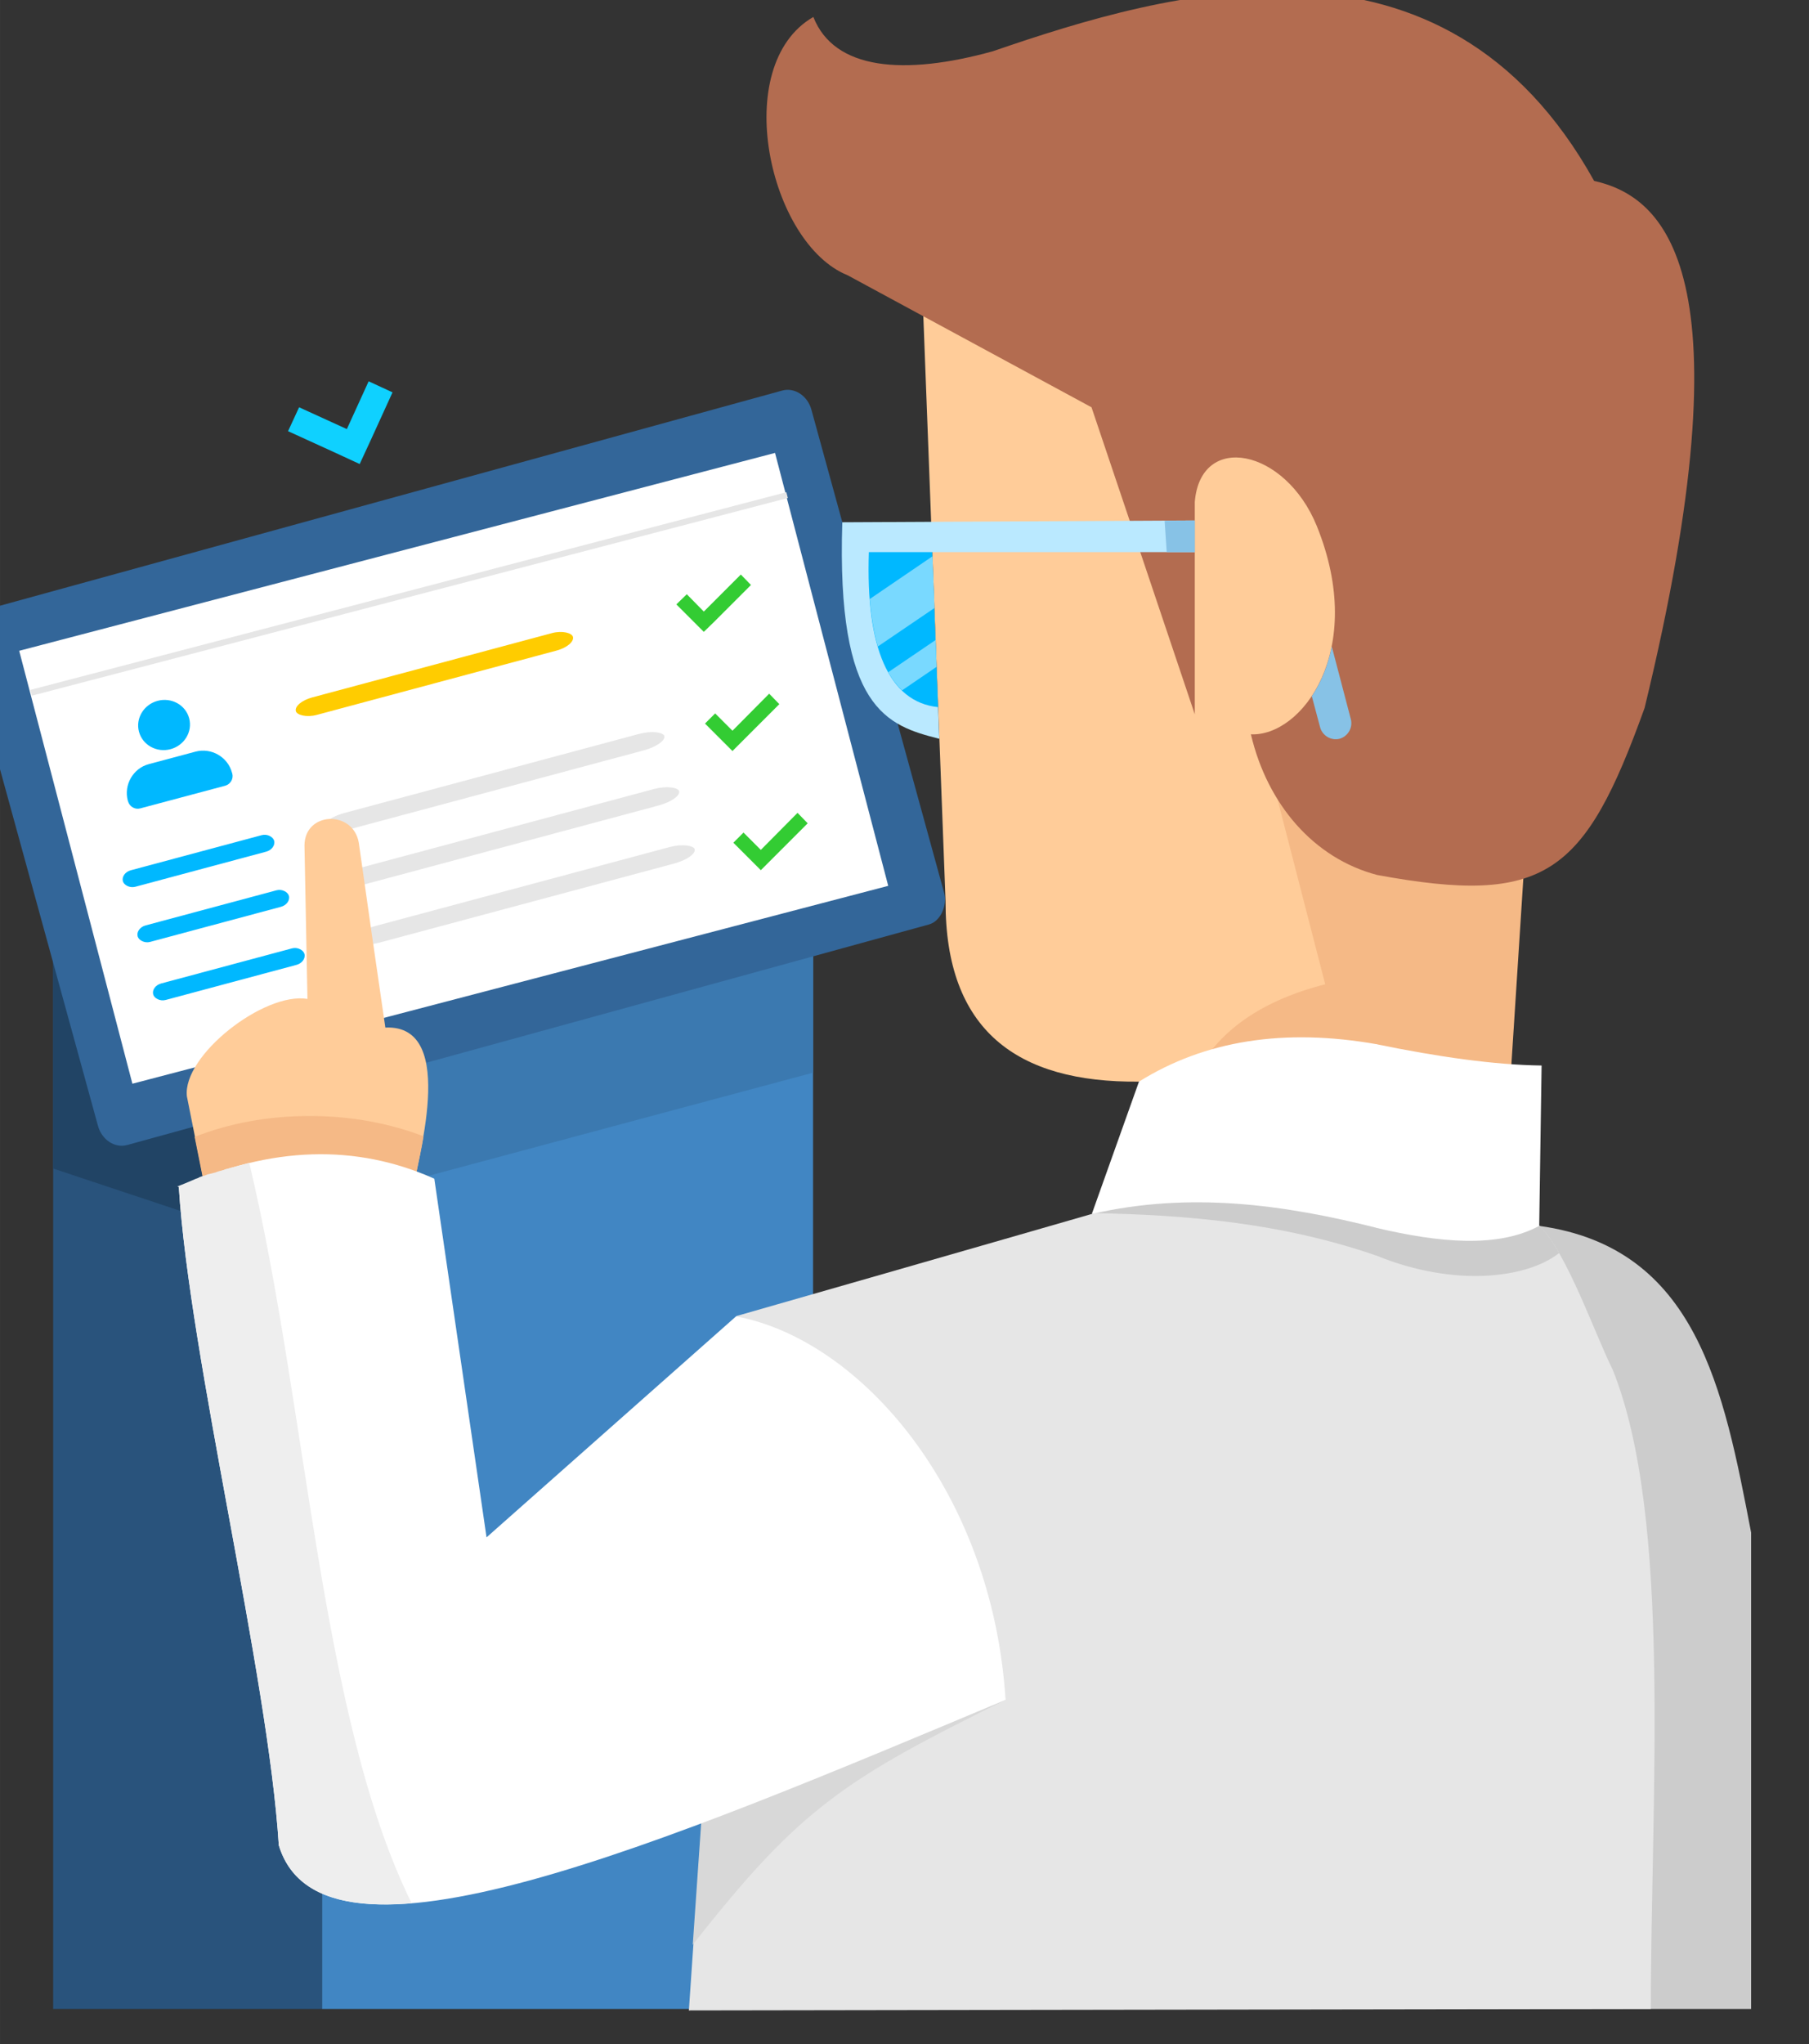
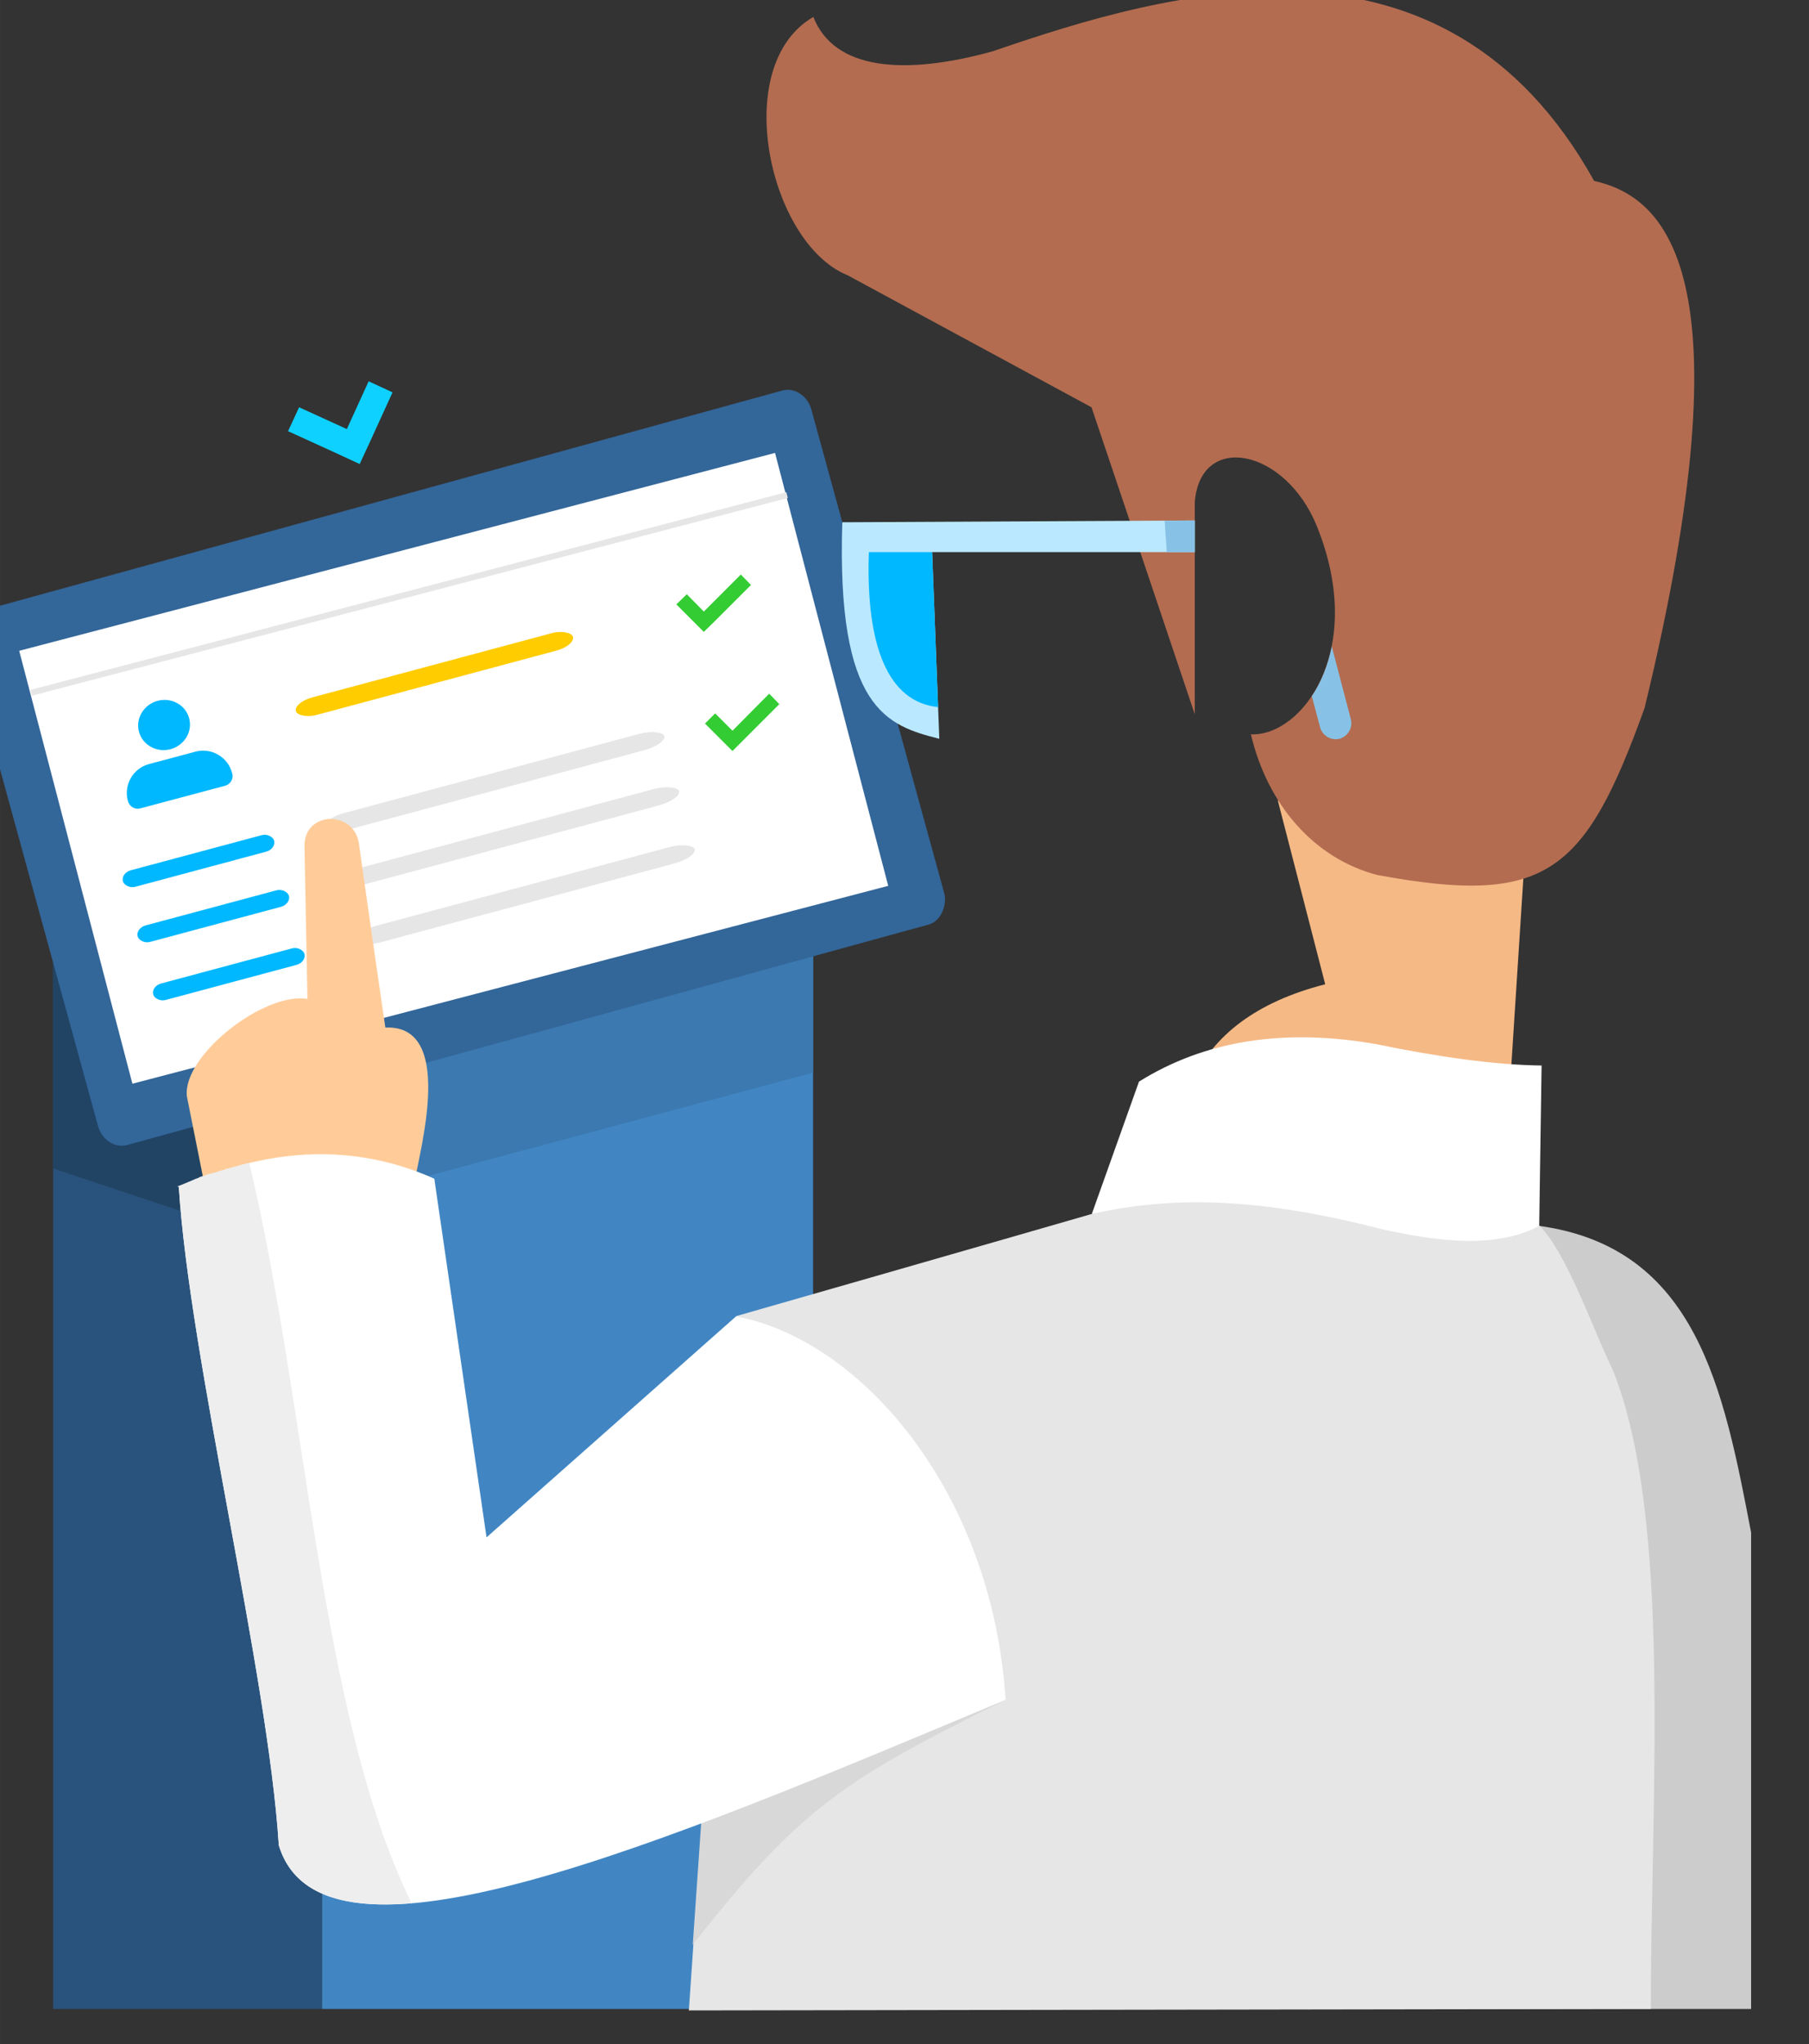
<svg xmlns="http://www.w3.org/2000/svg" xmlns:ns1="http://www.inkscape.org/namespaces/inkscape" xmlns:ns2="http://sodipodi.sourceforge.net/DTD/sodipodi-0.dtd" width="59.87" height="67.612" viewBox="0 0 212.136 239.57" id="svg29574" version="1.1" ns1:version="0.91 r13725" ns2:docname="pjIntro.svg">
  <rect x="0" y="0" width="212.136" height="239.57" fill="#333333" stroke="none" />
  <defs id="defs29576" />
  <ns2:namedview id="base" pagecolor="#ffffff" bordercolor="#666666" borderopacity="1.0" ns1:pageopacity="0.0" ns1:pageshadow="2" ns1:zoom="1.3731014" ns1:cx="106.06811" ns1:cy="119.78523" ns1:document-units="px" ns1:current-layer="layer1" showgrid="false" fit-margin-top="0" fit-margin-left="0" fit-margin-right="0" fit-margin-bottom="0" ns1:window-width="3200" ns1:window-height="1670" ns1:window-x="0" ns1:window-y="64" ns1:window-maximized="1" />
  <g ns1:label="Layer 1" ns1:groupmode="layer" id="layer1" transform="translate(-265.979,-406.396)">
    <g id="g30204">
      <g id="g29487" style="clip-rule:evenodd;fill-rule:evenodd;image-rendering:optimizeQuality;shape-rendering:geometricPrecision;text-rendering:geometricPrecision" transform="matrix(0.035,0,0,0.035,-77.472,321.968)">
        <polygon style="fill:#0fd1ff" id="polygon3293" points="11048,3689 11128,3726 11055,3886 11018,3966 10938,3929 10778,3856 10815,3776 10975,3849 " class="fil19" />
        <polygon class="fil22" points="10892,4962 10892,9139 12537,9139 12537,4962 " id="polygon3549" style="fill:#4186c3" />
        <path class="fil23" d="m 14970,6517 c 529,73 618,549 710,1027 l 0,1595 -994,0 c 3,-87 5,-189 -4,-310 -10,-140 43,-1921 181,-2112 25,-34 85,-203 107,-200 z" id="path3551" ns1:connector-curvature="0" style="fill:#cccccc" />
        <polygon class="fil24" points="10892,4962 10892,6445 12537,6004 12537,4962 " id="polygon3553" style="fill:#3b79b0" />
        <path class="fil25" d="m 12120,9144 c 1032,-2 2192,-3 3224,-5 0,-714 72,-1644 -128,-2141 -60,-120 -154,-393 -245,-481 -221,-212 -515,-164 -899,-213 -597,172 -1194,344 -1792,515 -53,775 -106,1549 -159,2324 z" id="path3555" ns1:connector-curvature="0" style="fill:#e6e6e6" />
-         <path class="fil23" d="m 15038,6610 c -22,-39 -45,-72 -68,-94 -221,-212 -515,-164 -899,-213 l -28,8 -28,8 -28,8 -28,8 -28,8 -28,8 -28,8 -28,8 -28,8 -28,8 -28,8 -28,8 -28,8 -28,8 -28,8 -28,8 -28,8 -28,8 -28,8 -28,8 -28,8 -12,3 0,0 c 316,6 634,32 955,143 258,105 503,77 612,-10 z" id="path3557" ns1:connector-curvature="0" style="fill:#cccccc" />
        <path class="fil26" d="m 12191,8100 -57,824 c 359,-457 506,-552 1048,-820 l -991,-4 z" id="path3559" ns1:connector-curvature="0" style="fill:#d8d8d8" />
        <polygon class="fil27" points="10892,4962 10892,9139 9991,9139 9991,4962 " id="polygon3561" style="fill:#29537c" />
        <polygon class="fil28" points="9991,5075 10006,4962 10892,4962 10892,6255 10535,6506 9991,6325 " id="polygon3563" style="fill:#214465" />
        <rect class="fil29" transform="matrix(-0.964,0.265,0.265,0.964,0,0)" width="2941.182" height="1854.586" rx="77.184" ry="87.626" id="rect3565" x="-11082.885" y="6884.282" style="fill:#336699" />
        <rect class="fil12" transform="matrix(0.967,-0.253,0.253,0.967,0,0)" width="2618.849" height="1499.084" id="rect3567" x="8397.185" y="6945.043" style="fill:#ffffff" />
        <rect class="fil25" transform="matrix(0.966,-0.259,0.259,0.966,0,0)" width="1180.975" height="57.269" rx="79.393" ry="28.997" id="rect3569" x="9182.833" y="7798.359" style="fill:#e6e6e6" />
        <rect class="fil25" transform="matrix(0.966,-0.259,0.259,0.966,0,0)" width="1180.975" height="57.269" rx="79.393" ry="28.997" id="rect3571" x="9182.861" y="7989.51" style="fill:#e6e6e6" />
        <rect class="fil25" transform="matrix(0.966,-0.259,0.259,0.966,0,0)" width="1180.975" height="57.269" rx="79.393" ry="28.997" id="rect3573" x="9182.874" y="8190.761" style="fill:#e6e6e6" />
        <line class="fil30 str2" x1="9917" y1="4732" x2="12450" y2="4070" id="line3575" style="fill:none;stroke:#e6e6e6;stroke-width:20" />
-         <path class="fil31" d="m 14426,6034 c 0,-923 0,-1845 0,-2768 -509,-6 -1019,-13 -1528,-19 28,728 55,1455 83,2183 -1,432 239,608 648,604 266,0 532,0 798,0 z" id="path3577" ns1:connector-curvature="0" style="fill:#ffcc99" />
        <path class="fil32" d="m 14870,6082 56,-871 -832,-119 c 53,205 106,410 159,616 -231,59 -375,171 -446,326 l 1064,48 z" id="path3579" ns1:connector-curvature="0" style="fill:#f5b986" />
        <path class="fil12" d="m 13471,6477 c 53,-148 105,-295 158,-443 221,-138 487,-180 798,-125 0,205 0,410 0,615 -313,-79 -629,-122 -955,-47 z" id="path3581" ns1:connector-curvature="0" style="fill:#ffffff" />
        <path class="fil33" d="m 14003,4871 c 170,9 391,-279 222,-697 -106,-261 -390,-316 -409,-81 0,237 0,474 0,711 -115,-343 -231,-686 -346,-1028 -272,-147 -545,-295 -817,-442 -264,-106 -396,-703 -115,-865 70,178 304,197 601,115 591,-203 1511,-472 2015,434 232,52 526,297 169,1765 -201,558 -332,663 -896,559 -213,-56 -368,-237 -423,-471 z" id="path3583" ns1:connector-curvature="0" style="fill:#b36c50" />
        <path class="fil34" d="m 14209,4742 c 30,-45 53,-101 66,-165 l 64,244 c 7,28 -10,57 -38,65 l 0,0 c -28,7 -57,-10 -65,-38 l -28,-105 z" id="path3585" ns1:connector-curvature="0" style="fill:#87c2e6" />
        <path class="fil35" d="m 12936,4261 24,625 c -174,-44 -345,-98 -325,-725 394,-2 787,-4 1181,-6 l 0,106 -879,0 z" id="path3587" ns1:connector-curvature="0" style="fill:#bae9ff" />
        <polygon class="fil34" points="13816,4155 13816,4261 13722,4261 13715,4156 " id="polygon3589" style="fill:#87c2e6" />
        <path class="fil1" d="m 12956,4780 c -7,-173 -13,-346 -20,-519 -66,0 -147,0 -212,0 -11,318 66,502 232,519 z" id="path3591" ns1:connector-curvature="0" style="fill:#00b8ff" />
-         <path class="fil36" d="m 12951,4645 -3,-90 -159,108 c 13,24 29,44 46,61 l 116,-79 z m -7,-197 -7,-173 -210,143 c 5,60 14,113 27,159 l 190,-129 z" id="path3593" ns1:connector-curvature="0" style="fill:#79d9ff" />
        <polygon class="fil37" points="12114,4402 12079,4436 12137,4494 12171,4528 12206,4494 12329,4371 12295,4336 12171,4460 " id="polygon3595" style="fill:#33cc33" />
        <polygon class="fil37" points="12209,4801 12175,4835 12233,4893 12267,4927 12301,4893 12424,4770 12390,4735 12267,4859 " id="polygon3597" style="fill:#33cc33" />
-         <polygon class="fil37" points="12304,5200 12270,5234 12328,5292 12362,5326 12396,5292 12519,5169 12485,5134 12362,5258 " id="polygon3599" style="fill:#33cc33" />
        <path style="fill:#00b8ff" ns1:connector-curvature="0" id="path3602" d="m 10311,4971 157,-42 c 53,-14 108,18 122,70 l 1,3 c 5,18 -6,36 -23,41 l -285,76 c -18,5 -36,-6 -41,-23 l -1,-3 c -14,-53 18,-108 70,-122 z" class="fil1" />
        <ellipse style="fill:#00b8ff" cy="7357.461" cx="8754.65" id="circle3604" transform="matrix(0.966,-0.259,0.259,0.966,0,0)" class="fil1" rx="87.03" ry="83.789" />
        <rect class="fil1" transform="matrix(0.966,-0.259,0.259,0.966,0,0)" width="524.58" height="57.269" rx="35.266" ry="28.997" id="rect3606" x="8485.884" y="7798.37" style="fill:#00b8ff" />
        <rect class="fil13" transform="matrix(0.966,-0.259,0.259,0.966,0,0)" width="961.005" height="60.459" rx="64.605" ry="30.612" id="rect3608" x="9193.114" y="7396.806" style="fill:#ffcc00" />
        <rect class="fil1" transform="matrix(0.966,-0.259,0.259,0.966,0,0)" width="524.58" height="57.269" rx="35.266" ry="28.997" id="rect3610" x="8485.911" y="7989.52" style="fill:#00b8ff" />
        <rect class="fil1" transform="matrix(0.966,-0.259,0.259,0.966,0,0)" width="524.58" height="57.269" rx="35.266" ry="28.997" id="rect3612" x="8485.825" y="8190.755" style="fill:#00b8ff" />
        <path class="fil31" d="m 10523,6509 c 226,-39 451,-78 676,-117 1,-64 157,-551 -95,-539 -30,-206 -60,-412 -89,-619 -19,-110 -181,-105 -182,9 3,171 7,342 10,514 -146,-24 -419,190 -404,326 28,142 57,284 85,426 z" id="path3614" ns1:connector-curvature="0" style="fill:#ffcc99" />
-         <path class="fil32" d="m 10523,6509 c 226,-39 451,-78 676,-117 0,-22 19,-92 33,-175 -113,-43 -242,-68 -381,-68 -141,0 -272,25 -386,70 l 58,290 z" id="path3616" ns1:connector-curvature="0" style="fill:#f5b986" />
        <path class="fil12" d="m 10412,6387 c 36,572 299,1631 335,2204 145,481 1282,-4 2435,-487 -44,-697 -485,-1206 -903,-1284 -279,247 -557,493 -836,740 -58,-400 -117,-801 -175,-1201 -260,-116 -544,-111 -855,29 z" id="path3618" ns1:connector-curvature="0" style="fill:#ffffff" />
        <path class="fil38" d="m 10412,6387 c 36,572 299,1631 335,2204 49,161 209,214 445,194 -307,-621 -351,-1672 -544,-2479 l -11,3 -4,1 -4,1 -7,2 0,0 -4,1 -4,1 -7,2 0,0 -4,1 -4,1 -6,2 -1,0 -4,1 -4,1 -6,2 -1,0 -4,1 -4,1 -5,2 -6,2 -4,1 -3,1 -1,0 -4,1 -6,2 -5,2 -4,1 -4,1 -4,1 0,0 -4,1 -4,1 -4,1 -1,0 -5,2 -11,4 -1,0 -1,0 -11,4 -2,1 -1,1 -11,4 -2,1 0,0 c -14,6 -28,12 -43,18 l 0,0 c -5,2 -10,4 -15,6 z" id="path3620" ns1:connector-curvature="0" style="fill:#eeeeee" />
        <path class="fil12" d="m 14043,6086 c 128,-59 255,-118 383,-177 205,42 393,69 552,71 -3,179 -5,358 -8,537 -139,75 -335,56 -544,7 -128,-143 -255,-294 -383,-438 z" id="path3622" ns1:connector-curvature="0" style="fill:#ffffff" />
      </g>
    </g>
  </g>
</svg>